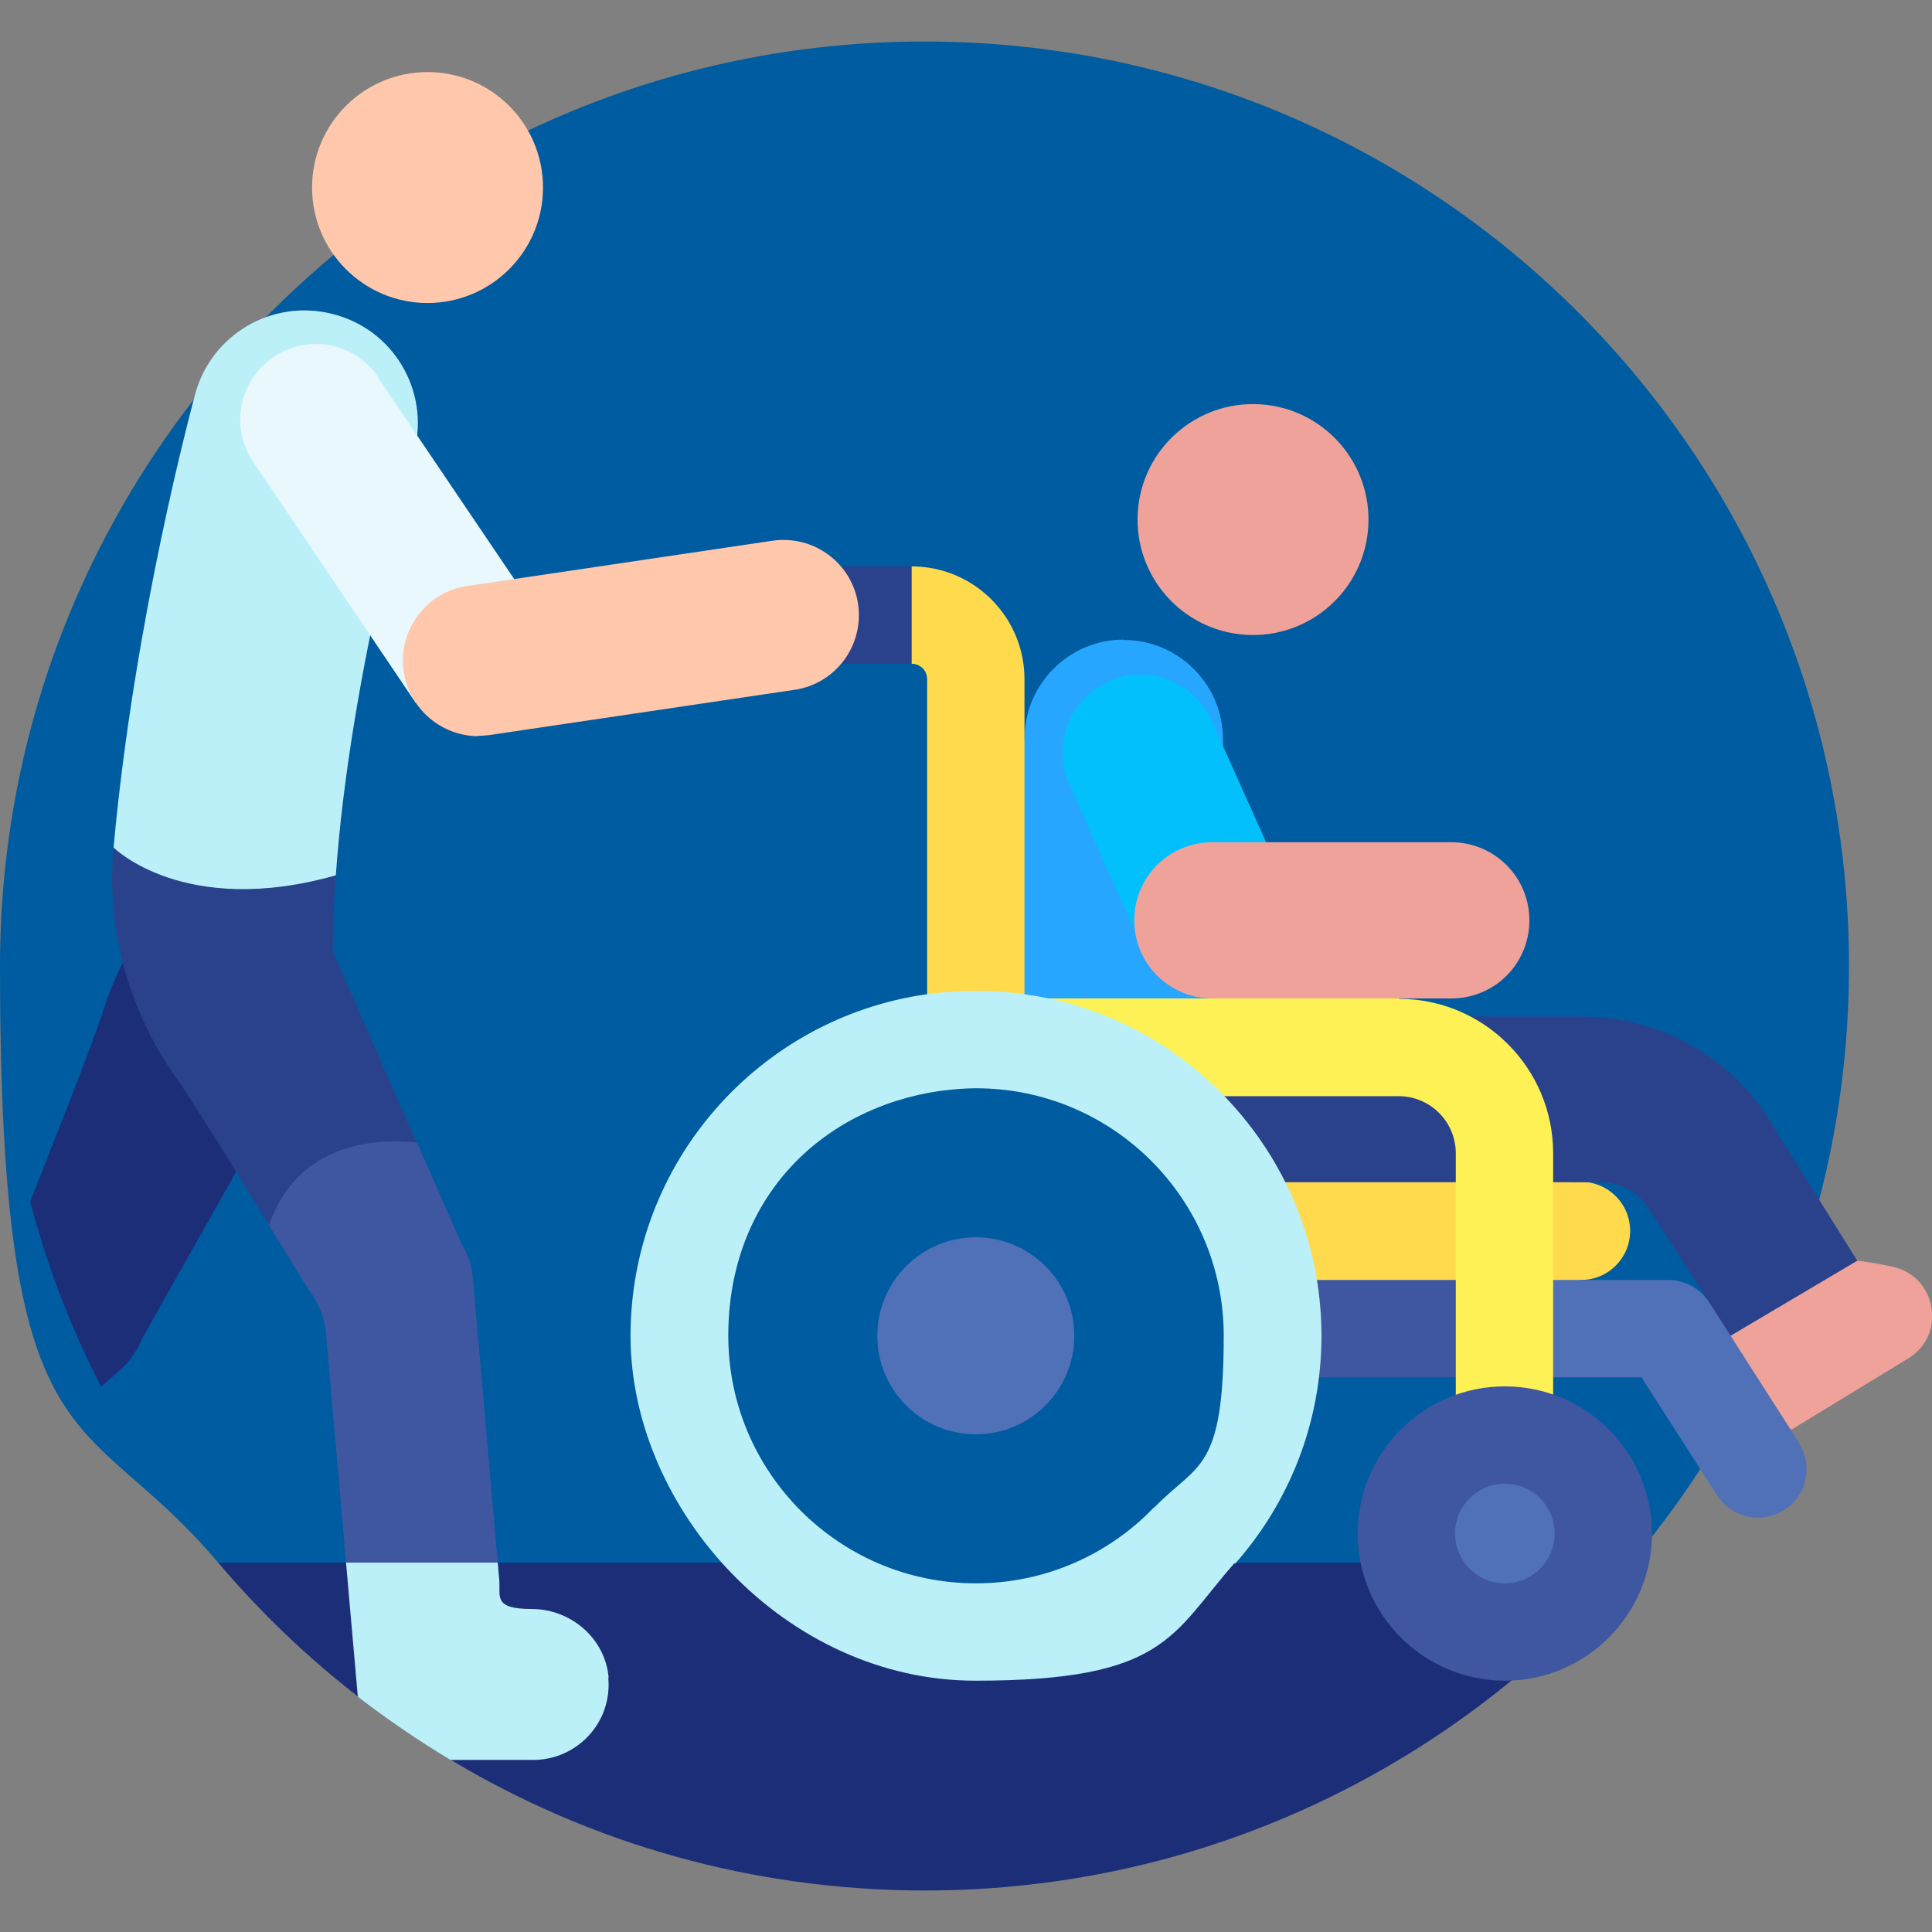
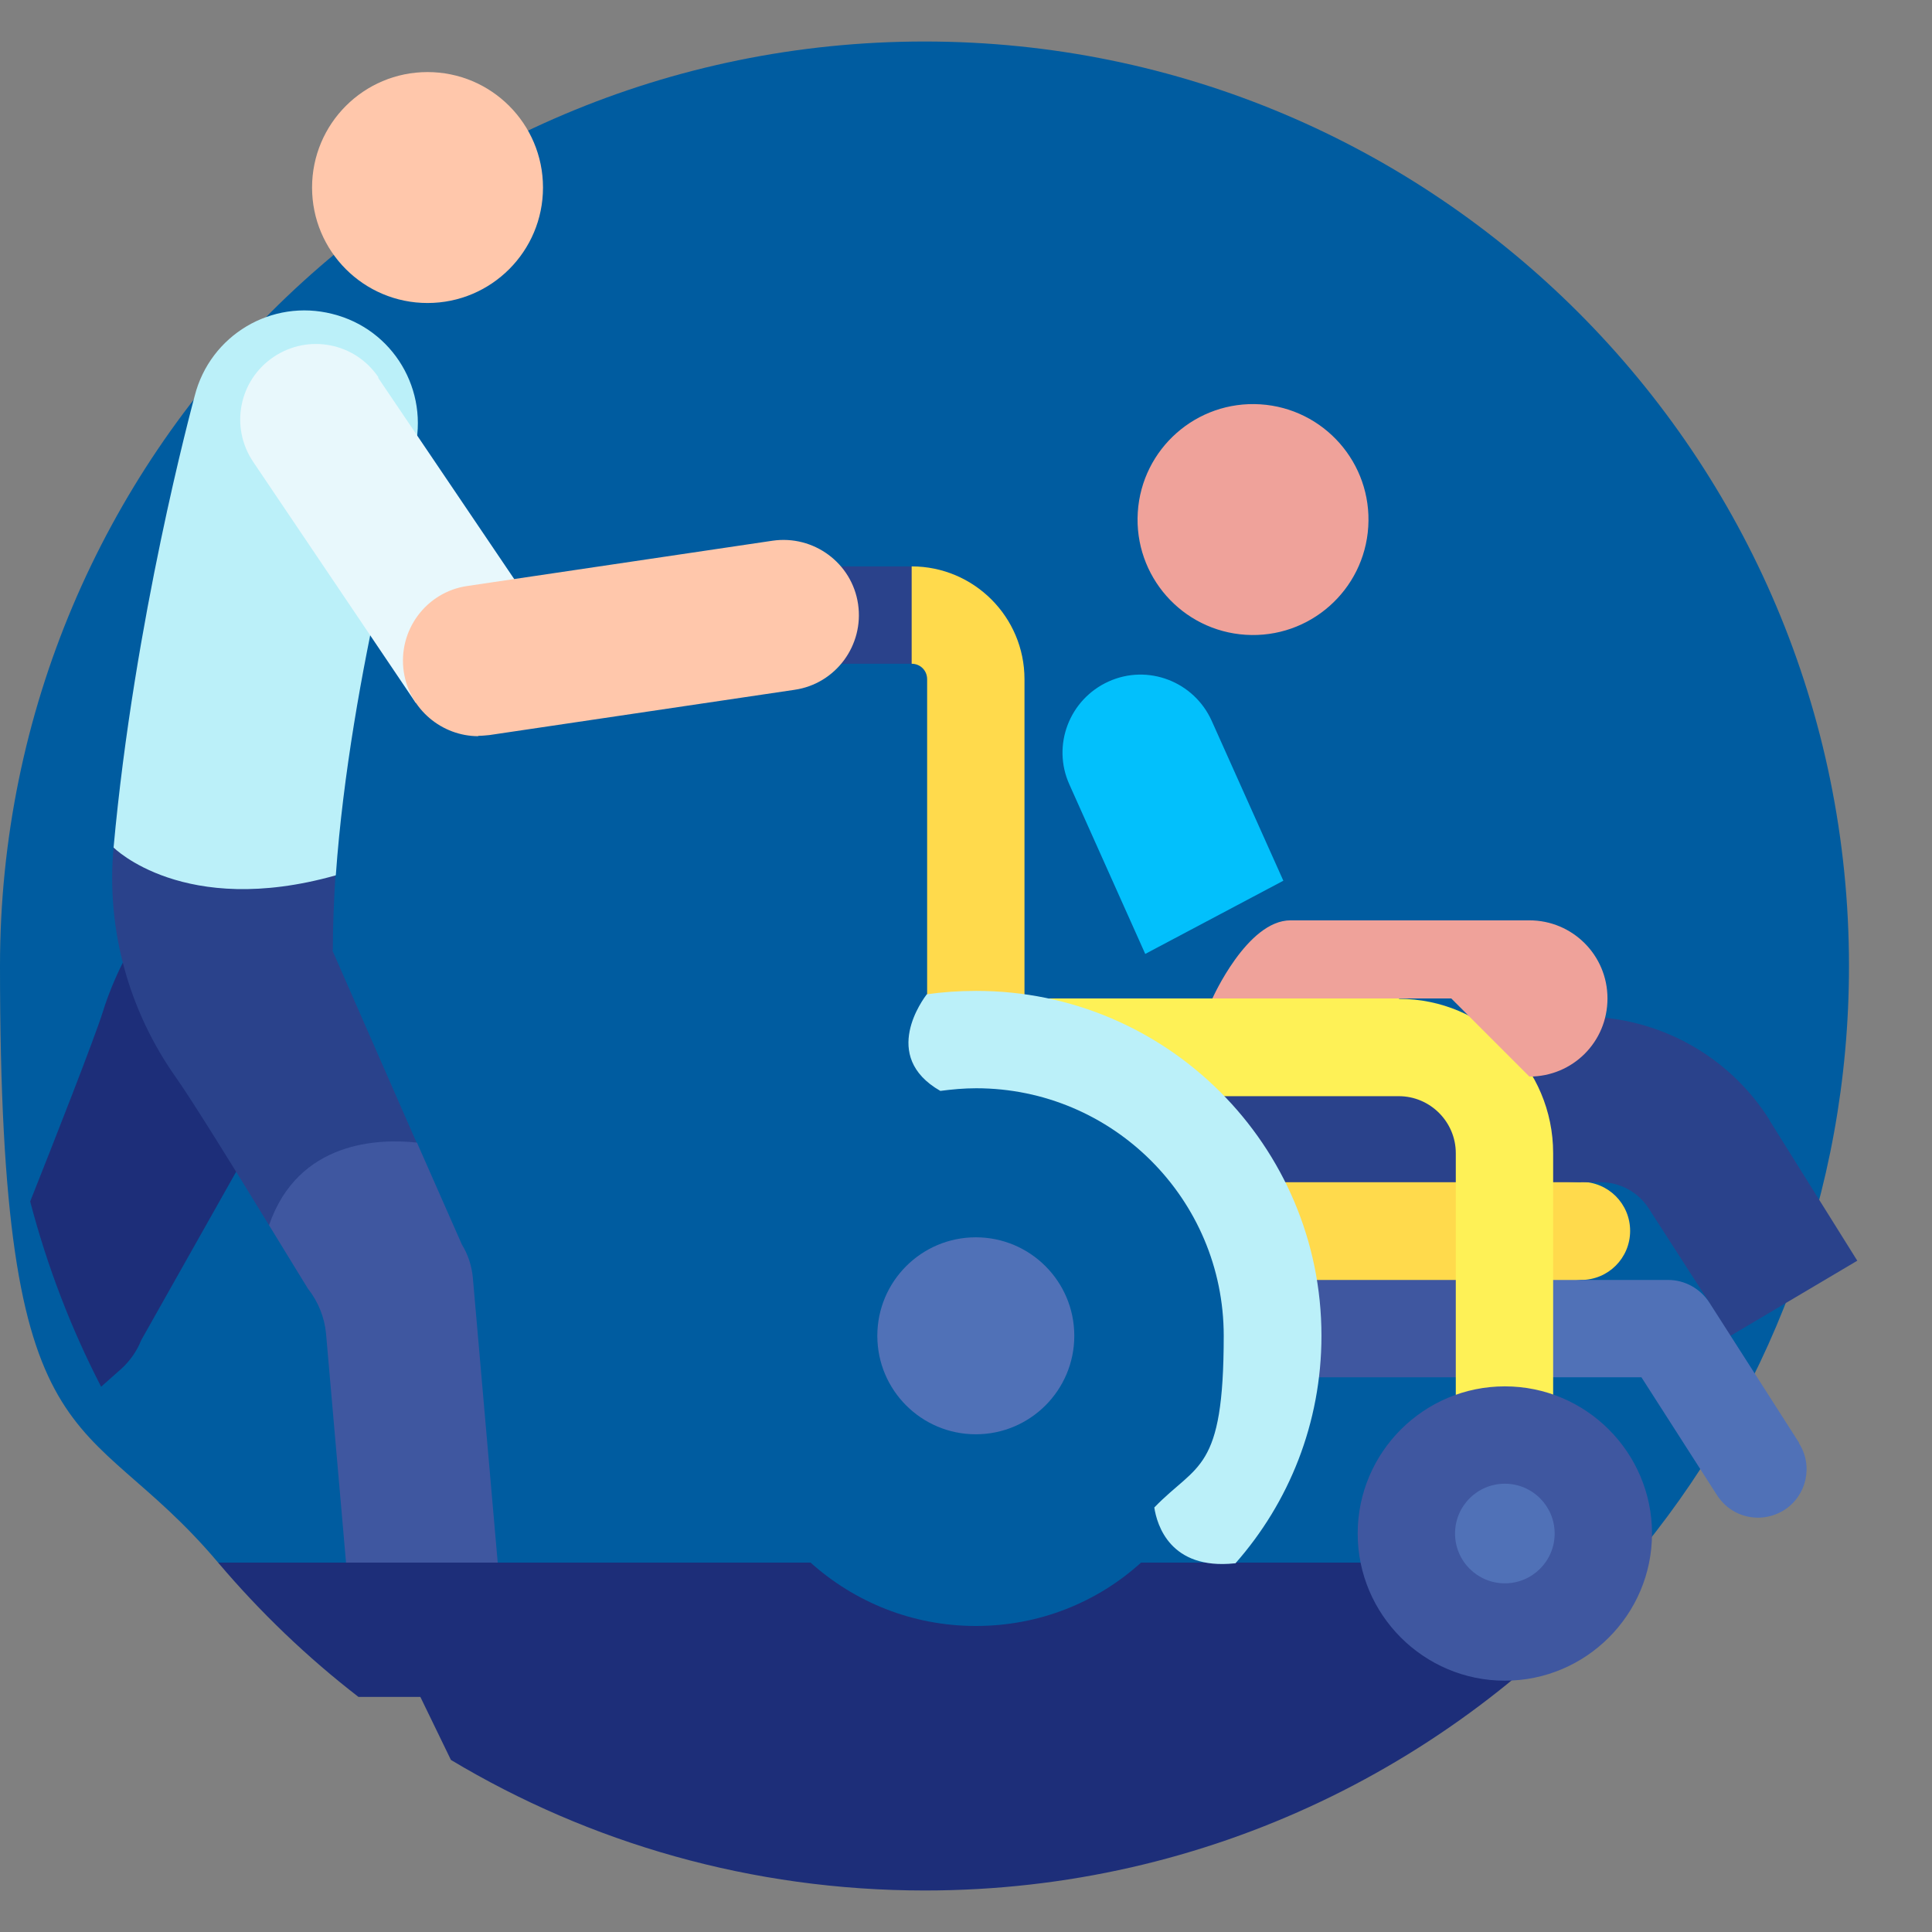
<svg xmlns="http://www.w3.org/2000/svg" id="Layer_1" viewBox="0 0 512 512">
  <rect x="0" y="0" width="512" height="512" fill="#808080" stroke="none" />
  <defs>
    <style>      .st0 {        fill: #ffc7ab;      }      .st1 {        fill: #e8f8fc;      }      .st2 {        fill: #27a6ff;      }      .st3 {        fill: #efa29a;      }      .st4 {        fill: #ffda4c;      }      .st5 {        fill: #02c0fc;      }      .st6 {        fill: #1d2e79;      }      .st7 {        fill: #fef156;      }      .st8 {        fill: #bbf0f9;      }      .st9 {        fill: #005ca0;      }      .st10 {        fill: #5071b7;      }      .st11 {        fill: #3f57a0;      }      .st12 {        fill: #2a428b;      }    </style>
  </defs>
  <path class="st6" d="M258.6,354l-200.8,60.1c11.1,13.1,23.6,25.1,37.2,35.6h16.4l8.1,16.7c36.7,22,79.7,34.6,125.6,34.6,75.1,0,142.2-33.8,187.2-86.9l-173.6-60.1Z" />
  <path class="st9" d="M490,256c0-135.3-109.7-245-245-245S0,120.7,0,256s21.8,115.4,57.8,158.1h157c11.6,10.4,26.9,16.8,43.8,16.8s32.2-6.3,43.8-16.8h129.8c36.1-42.7,57.8-97.8,57.8-158.1h0Z" />
  <path class="st6" d="M32.6,255c-2.1,4.2-3.9,8.5-5.3,13-2.4,7.6-13.1,34.8-19.3,50.4,4.5,17.2,10.8,33.6,18.8,49.1l5.4-4.8c2.3-2.1,4.1-4.7,5.2-7.5l25.2-44.7v-40.4l-30-15Z" />
  <path class="st12" d="M241.6,150.1h-33.9c-7.1,0-12.9,5.8-12.9,12.9s5.8,12.9,12.9,12.9h33.9l8.9-14.6-8.9-11.2Z" />
-   <path class="st3" d="M492.2,334.1s3.9.4,9.4,1.6c11.7,2.6,14.3,18.1,4.1,24.3l-31,18.9-28-27.9,45.7-16.9Z" />
  <path class="st4" d="M418.9,313.3l-102.8-4.6,22.7,39.6,80.2-9.1c7.2,0,13-5.8,13-13,0-7.2-5.8-13-13-13Z" />
  <path class="st12" d="M469,296.9c-10.7-17.1-29.5-27.5-49.7-27.5h-95.2l-52.6,4.9,50.4,39h102.3c5.1,0,9.9,2.6,12.7,6.9l16.1,25-1.4,7.3,7,1.5,33.6-19.9-23.2-37.1Z" />
-   <path class="st2" d="M297.8,169.5c-14.5,0-26.3,11.8-26.3,26.3l-10.8,83.9,63.4-10.2v-73.6c0-14.5-11.8-26.3-26.3-26.3h0Z" />
  <path class="st11" d="M341.6,339.2c-7.1,0-12.9,5.8-12.9,12.9s5.8,12.9,12.9,12.9h57.2v-25.8h-57.2Z" />
  <path class="st10" d="M476.8,382.4l-23.8-37.2c-2.4-3.7-6.5-6-10.9-6h-43.4v25.8h36.3l20,31.2c2.5,3.9,6.6,6,10.9,6,2.4,0,4.8-.7,6.9-2,6-3.8,7.8-11.8,3.9-17.8Z" />
  <path class="st4" d="M241.6,150.1v25.8c2.3,0,4.1,1.8,4.1,4.1v94.3c4.2-.6,8.5-.9,12.9-.9s8.7.3,12.9.9v-94.3c0-16.5-13.4-29.9-29.9-29.9h0Z" />
  <path class="st7" d="M370.8,264.6l-23.7-11.8-25.8,11.8h-43.4l13.6,18.5,32.7,7.4h46.5c8.3,0,15.1,6.8,15.1,15.1v75.8c0,7.1,5.8,12.9,12.9,12.9s12.9-5.8,12.9-12.9v-75.8c0-22.5-18.3-40.9-40.9-40.9h0Z" />
  <path class="st11" d="M398.8,445.4c-21.5,0-39-17.5-39-39s17.5-39,39-39,39,17.5,39,39-17.5,39-39,39Z" />
  <circle class="st10" cx="258.6" cy="354" r="26.1" />
  <circle class="st3" cx="331.8" cy="137.5" r="30.6" transform="translate(174 460.2) rotate(-86.4)" />
  <circle class="st0" cx="113.3" cy="49.7" r="30.6" />
-   <path class="st8" d="M324.5,399.5h-18.7c-11.9,12.4-28.7,20.1-47.2,20.1-36.2,0-65.6-29.4-65.6-65.6s24.4-60.3,56.1-64.9l6.8-17.5-10.4-8.1c-44.3,6.3-78.4,44.5-78.4,90.5s41,91.4,91.4,91.4,51.9-12.1,68.6-31.1l-2.7-14.8Z" />
  <circle class="st10" cx="398.8" cy="406.4" r="13.2" />
  <path class="st5" d="M340.1,233.4l-19-42.4c-4.7-10.4-16.9-15.1-27.3-10.4-10.4,4.7-15.1,16.9-10.4,27.3l20.1,44.9,36.6-19.4Z" />
-   <path class="st3" d="M384.6,264.6h-63.3c-11.4,0-20.7-9.2-20.7-20.7s9.2-20.7,20.7-20.7h63.3c11.4,0,20.7,9.2,20.7,20.7s-9.2,20.7-20.7,20.7Z" />
+   <path class="st3" d="M384.6,264.6h-63.3s9.2-20.7,20.7-20.7h63.3c11.4,0,20.7,9.2,20.7,20.7s-9.2,20.7-20.7,20.7Z" />
  <path class="st12" d="M88.2,251.8c0-6.5.3-13.2.7-20l-28.9-19.6-29.9,12.3c-2,21.7,4,43.3,16.5,61,4,5.6,15.9,24.8,24.7,39.2l28.6-3,10.5-18.9-22.3-50.9Z" />
-   <path class="st8" d="M161.3,444.6c-.9-10.4-10-18.2-20.4-18.2s-8.2-3.4-8.6-7.8l-.4-4.5-20.4-16.1-19.8,16.1,3,34.1c0,.5.1,1,.2,1.5,7.8,6,16,11.6,24.5,16.7h21.9c11.6,0,21-9.9,19.9-21.8h0Z" />
  <path class="st8" d="M89,231.9c3.8-53.7,20.6-111.6,20.8-112.3,4.1-16.1-5.6-32.4-21.7-36.4-16.1-4.1-32.4,5.6-36.5,21.7-.8,3.1-16,59.2-21.5,119.7,0,0,18.6,18.7,58.8,7.4Z" />
  <path class="st1" d="M100.3,100c-6.2-9.2-18.6-11.6-27.8-5.4-9.2,6.2-11.6,18.6-5.4,27.8l43.1,63.9,26.1-32.8-36.1-53.4Z" />
  <path class="st0" d="M126.8,195.1c-9.7,0-18.3-7.1-19.8-17.1-1.6-10.9,5.9-21.1,16.8-22.7l80.9-12c10.9-1.6,21.1,5.9,22.7,16.8,1.6,10.9-5.9,21.1-16.8,22.7l-80.9,12c-1,.1-2,.2-3,.2Z" />
  <path class="st8" d="M258.6,262.6c-4.4,0-8.8.3-13,.9-.8,1.1-12.5,16.4,3.6,25.6,3.1-.4,6.2-.7,9.5-.7,36.2,0,65.6,29.4,65.6,65.6s-7,33.7-18.4,45.5c.7,4.6,4.2,16.6,21.3,14.8,0,0,.1,0,.2,0,14.2-16.1,22.8-37.2,22.8-60.3,0-50.4-41-91.4-91.4-91.4Z" />
  <path class="st11" d="M122.4,329.8l-11.9-27c-10.1-1.1-31.5-.5-39.2,21.9,5.8,9.5,10.3,16.8,10.3,16.8,2.7,3.4,4.4,7.6,4.8,11.9l5.3,60.7h40.2l-6.6-75.6c-.3-3.1-1.3-6.1-2.9-8.7Z" />
</svg>